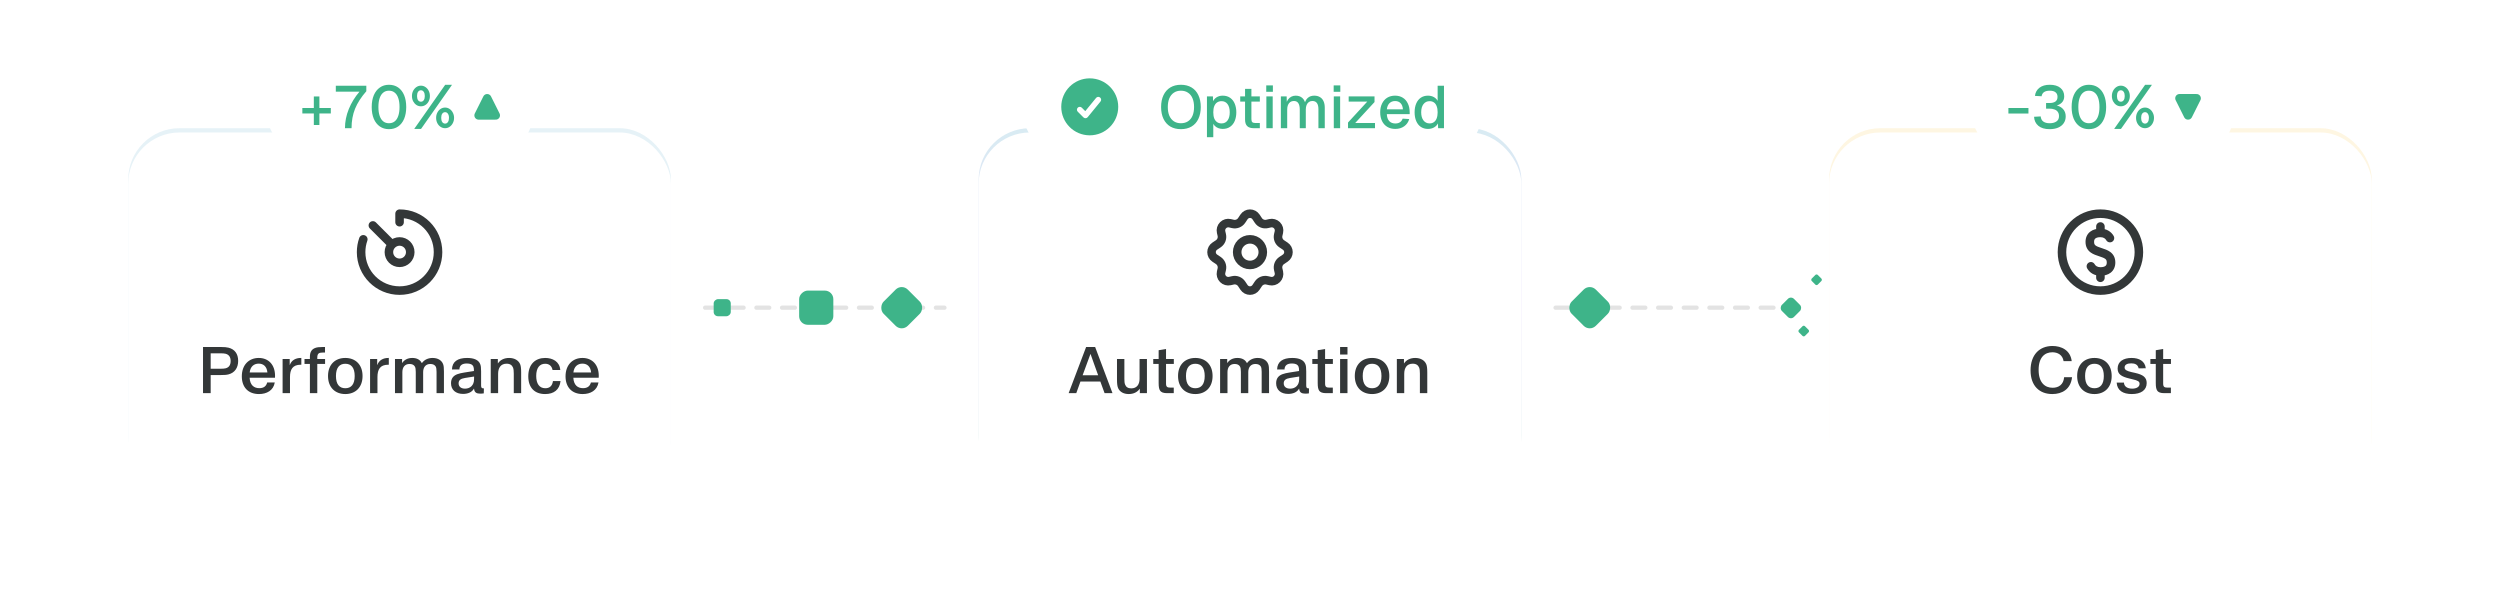
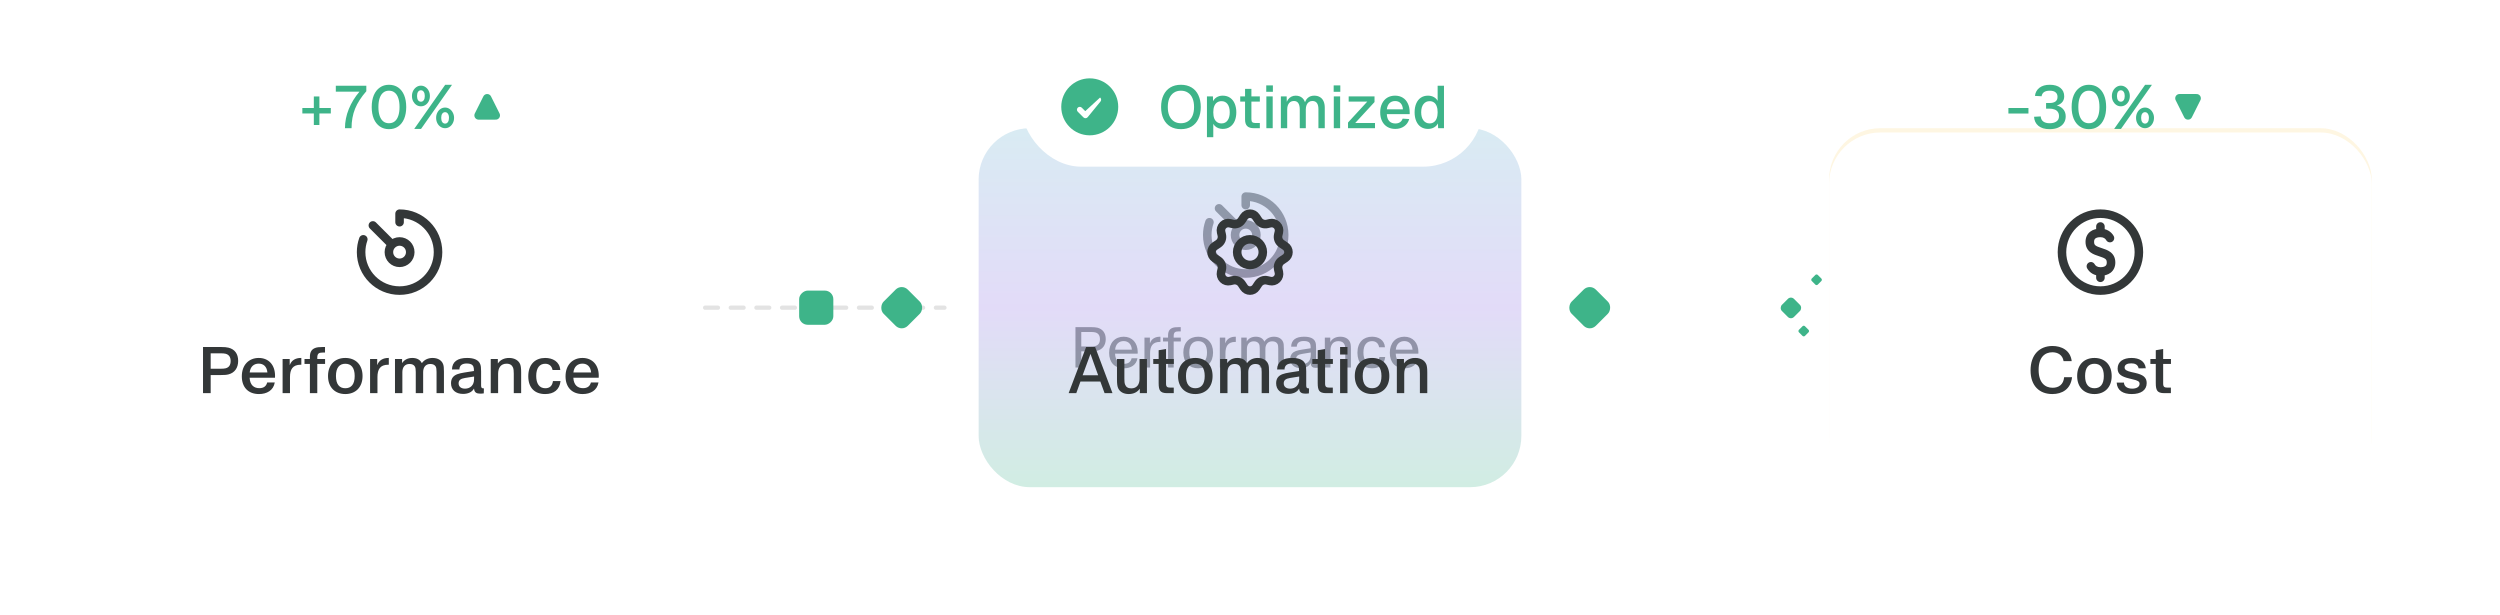
<svg xmlns="http://www.w3.org/2000/svg" width="585" height="144" viewBox="0 0 585 144" fill="none">
  <path d="M165 72H221" stroke="#E3E3E3" stroke-linecap="round" stroke-dasharray="3 3" />
-   <path d="M364 72H420" stroke="#E3E3E3" stroke-linecap="round" stroke-dasharray="3 3" />
  <rect x="425.075" y="66.882" width="2" height="2" rx="0.4" transform="rotate(-135 425.075 66.882)" fill="#3EB489" />
  <g opacity="0.5" filter="url(#filter0_dd_387_137628)">
    <rect x="249" y="30" width="85" height="72" rx="12" fill="white" />
    <path d="M289.5 52L285.25 47.75M291.5 47V45C296.471 45 300.5 49.029 300.5 54C300.5 58.971 296.471 63 291.5 63C286.529 63 282.5 58.971 282.5 54C282.5 52.948 282.68 51.938 283.012 51M294 54C294 55.381 292.881 56.5 291.5 56.5C290.119 56.5 289 55.381 289 54C289 52.619 290.119 51.5 291.5 51.5C292.881 51.5 294 52.619 294 54Z" stroke="#333738" stroke-width="2" stroke-linecap="round" stroke-linejoin="round" />
    <path d="M253.017 81.206V85H251.659V75.55H255.271C255.943 75.55 256.391 75.592 256.783 75.676C258.001 75.984 258.743 76.894 258.743 78.35C258.743 79.778 258.001 80.744 256.783 81.066C256.377 81.164 255.915 81.206 255.257 81.206H253.017ZM255.047 76.684H253.017V80.072H255.047C255.621 80.072 255.971 80.058 256.237 79.988C257.007 79.806 257.385 79.26 257.385 78.364C257.385 77.496 257.007 76.95 256.237 76.768C255.971 76.698 255.621 76.684 255.047 76.684ZM266.227 81.43C266.227 81.486 266.227 81.654 266.213 81.766H260.921C260.991 83.418 261.845 84.132 263.049 84.132C264.001 84.132 264.603 83.698 264.799 82.83H266.171C265.891 84.44 264.589 85.182 262.993 85.182C260.753 85.182 259.535 83.74 259.535 81.556C259.535 79.218 260.935 77.79 262.937 77.79C264.897 77.79 266.227 79.176 266.227 81.43ZM262.923 78.812C261.901 78.812 261.061 79.456 260.935 80.828H264.855C264.757 79.498 264.001 78.812 262.923 78.812ZM269.119 81.654V85H267.803V78H269.077V79.302H269.105C269.441 78.266 270.351 77.79 271.443 77.79H271.541V79.008H271.415C269.665 79.008 269.119 80.086 269.119 81.654ZM274.641 77.664V78H276.307V78.896H274.641V85H273.325V78.896H272.149V78H273.325V77.51C273.325 76.474 273.717 75.97 274.389 75.718C274.711 75.592 275.159 75.55 275.859 75.55H276.293V76.544H275.845C275.005 76.544 274.641 76.726 274.641 77.664ZM280.37 85.182C278.34 85.182 276.898 83.824 276.898 81.486C276.898 79.148 278.34 77.79 280.37 77.79C282.414 77.79 283.856 79.148 283.856 81.486C283.856 83.824 282.414 85.182 280.37 85.182ZM280.37 84.132C281.686 84.132 282.442 83.25 282.442 81.486C282.442 79.722 281.686 78.826 280.37 78.826C279.068 78.826 278.298 79.722 278.298 81.486C278.298 83.25 279.068 84.132 280.37 84.132ZM286.756 81.654V85H285.44V78H286.714V79.302H286.742C287.078 78.266 287.988 77.79 289.08 77.79H289.178V79.008H289.052C287.302 79.008 286.756 80.086 286.756 81.654ZM291.773 80.674V85H290.457V78H291.731V78.882H291.759C292.151 78.224 292.865 77.79 293.859 77.79C294.867 77.79 295.539 78.21 295.847 78.924H295.875C296.337 78.21 297.135 77.79 298.101 77.79C299.193 77.79 299.935 78.28 300.243 79.022C300.383 79.372 300.425 79.778 300.425 80.548V85H299.109V80.604C299.109 80.058 299.053 79.694 298.927 79.47C298.717 79.078 298.283 78.868 297.709 78.868C296.617 78.868 296.099 79.652 296.099 80.674V85H294.783V80.604C294.783 80.058 294.727 79.694 294.601 79.47C294.377 79.078 293.943 78.868 293.383 78.868C292.291 78.868 291.773 79.652 291.773 80.674ZM304.381 85.154C302.883 85.154 301.917 84.328 301.917 82.998C301.917 82.522 302.043 82.102 302.309 81.78C302.743 81.22 303.499 80.996 304.647 80.814L306.691 80.492V80.352C306.691 80.044 306.677 79.75 306.593 79.512C306.397 78.966 305.837 78.798 305.123 78.798C304.171 78.798 303.485 79.106 303.443 80.128H302.127C302.169 78.518 303.275 77.79 305.165 77.79C306.607 77.79 307.503 78.21 307.811 79.078C307.923 79.386 307.965 79.778 307.965 80.52V83.474C307.965 84.034 308.161 84.146 308.539 84.146H308.609L308.595 85.028C308.371 85.07 308.119 85.084 307.923 85.084C307.209 85.084 306.803 84.832 306.719 84.132V83.964H306.691C306.257 84.818 305.347 85.154 304.381 85.154ZM304.731 84.202C305.767 84.202 306.719 83.572 306.719 82.116V81.78C306.719 81.612 306.719 81.57 306.733 81.514L306.705 81.486L304.731 81.808C303.765 81.948 303.289 82.284 303.289 82.998C303.289 83.782 303.877 84.202 304.731 84.202ZM311.324 81.01V85H310.008V78H311.282V78.994H311.31C311.744 78.238 312.57 77.79 313.634 77.79C314.754 77.79 315.552 78.28 315.888 79.036C316.042 79.372 316.112 79.778 316.112 80.702V85H314.796V80.94C314.796 80.352 314.754 79.946 314.628 79.652C314.404 79.148 313.97 78.826 313.2 78.826C311.898 78.826 311.324 79.75 311.324 81.01ZM321.043 85.182C318.901 85.182 317.641 83.88 317.641 81.542C317.641 79.05 319.083 77.79 321.057 77.79C322.513 77.79 323.941 78.49 324.081 80.254H322.709C322.541 79.246 321.855 78.826 321.057 78.826C319.825 78.826 319.041 79.722 319.041 81.486C319.041 83.166 319.741 84.132 321.071 84.132C321.939 84.132 322.625 83.726 322.779 82.536H324.137C323.927 84.328 322.779 85.182 321.043 85.182ZM331.907 81.43C331.907 81.486 331.907 81.654 331.893 81.766H326.601C326.671 83.418 327.525 84.132 328.729 84.132C329.681 84.132 330.283 83.698 330.479 82.83H331.851C331.571 84.44 330.269 85.182 328.673 85.182C326.433 85.182 325.215 83.74 325.215 81.556C325.215 79.218 326.615 77.79 328.617 77.79C330.577 77.79 331.907 79.176 331.907 81.43ZM328.603 78.812C327.581 78.812 326.741 79.456 326.615 80.828H330.535C330.437 79.498 329.681 78.812 328.603 78.812Z" fill="#333738" />
  </g>
  <g filter="url(#filter1_f_387_137628)">
-     <rect x="30" y="30" width="127" height="84" rx="12" fill="url(#paint0_linear_387_137628)" fill-opacity="0.16" />
-   </g>
+     </g>
  <g filter="url(#filter2_dd_387_137628)">
    <rect x="30" y="30" width="127" height="84" rx="12" fill="white" />
    <path d="M91.5 56L87.25 51.75M93.5 51V49C98.471 49 102.5 53.029 102.5 58C102.5 62.971 98.471 67 93.5 67C88.529 67 84.5 62.971 84.5 58C84.5 56.948 84.68 55.938 85.012 55M96 58C96 59.381 94.881 60.5 93.5 60.5C92.119 60.5 91 59.381 91 58C91 56.619 92.119 55.5 93.5 55.5C94.881 55.5 96 56.619 96 58Z" stroke="#333738" stroke-width="2" stroke-linecap="round" stroke-linejoin="round" />
    <path d="M49.298 86.76V91H47.506V80.2H51.714C52.514 80.2 53.026 80.248 53.474 80.36C54.898 80.712 55.73 81.768 55.73 83.448C55.73 85.096 54.898 86.232 53.49 86.6C53.01 86.728 52.466 86.76 51.698 86.76H49.298ZM51.442 81.672H49.298V85.288H51.442C52.114 85.288 52.482 85.256 52.754 85.192C53.586 85 53.97 84.408 53.97 83.464C53.97 82.568 53.586 81.976 52.754 81.768C52.482 81.704 52.114 81.672 51.442 81.672ZM64.361 86.952C64.361 87.016 64.361 87.208 64.345 87.384H58.409C58.505 89.144 59.449 89.832 60.681 89.832C61.689 89.832 62.297 89.384 62.521 88.504H64.297C63.977 90.376 62.409 91.208 60.601 91.208C58.041 91.208 56.585 89.576 56.585 87.064C56.585 84.392 58.233 82.76 60.553 82.76C62.793 82.76 64.361 84.312 64.361 86.952ZM60.537 84.088C59.465 84.088 58.585 84.728 58.425 86.152H62.569C62.441 84.728 61.609 84.088 60.537 84.088ZM67.856 87.24V91H66.128V83H67.792V84.392H67.824C68.224 83.272 69.216 82.76 70.4 82.76H70.512V84.344H70.368C68.464 84.344 67.856 85.464 67.856 87.24ZM74.244 82.712V83H76.068V84.168H74.244V91H72.516V84.168H71.252V83H72.516V82.488C72.516 81.288 72.996 80.696 73.796 80.408C74.164 80.264 74.708 80.2 75.54 80.2H76.052V81.496H75.54C74.644 81.496 74.244 81.688 74.244 82.712ZM80.805 91.208C78.453 91.208 76.757 89.688 76.757 86.984C76.757 84.28 78.453 82.76 80.805 82.76C83.141 82.76 84.837 84.28 84.837 86.984C84.837 89.688 83.141 91.208 80.805 91.208ZM80.805 89.848C82.181 89.848 82.997 88.936 82.997 86.984C82.997 85.032 82.181 84.12 80.805 84.12C79.429 84.12 78.613 85.032 78.613 86.984C78.613 88.936 79.429 89.848 80.805 89.848ZM88.325 87.24V91H86.597V83H88.261V84.392H88.293C88.693 83.272 89.685 82.76 90.869 82.76H90.981V84.344H90.837C88.933 84.344 88.325 85.464 88.325 87.24ZM94.153 86.072V91H92.425V83H94.089V83.928H94.121C94.585 83.208 95.417 82.76 96.473 82.76C97.545 82.76 98.313 83.176 98.697 83.96H98.729C99.289 83.16 100.217 82.76 101.225 82.76C102.505 82.76 103.369 83.352 103.689 84.216C103.833 84.6 103.881 85.064 103.881 85.976V91H102.153V86.024C102.153 85.432 102.089 85.016 101.961 84.776C101.737 84.376 101.273 84.168 100.697 84.168C99.561 84.168 99.017 85 99.017 86.072V91H97.289V86.024C97.289 85.432 97.225 85.016 97.081 84.776C96.857 84.36 96.393 84.168 95.833 84.168C94.681 84.168 94.153 85 94.153 86.072ZM108.354 91.176C106.626 91.176 105.538 90.216 105.538 88.68C105.538 88.136 105.666 87.656 105.97 87.272C106.482 86.632 107.362 86.376 108.674 86.168L110.898 85.816V85.656C110.898 85.384 110.882 85.064 110.786 84.824C110.578 84.248 109.97 84.056 109.25 84.056C108.258 84.056 107.538 84.392 107.49 85.464L105.762 85.448C105.81 83.624 107.09 82.76 109.298 82.76C110.946 82.76 112.018 83.24 112.386 84.248C112.514 84.584 112.578 85.032 112.578 85.912V89.208C112.578 89.768 112.754 89.88 113.17 89.88H113.234L113.202 91.048C112.93 91.096 112.61 91.112 112.354 91.112C111.506 91.112 111.042 90.824 110.946 90.088L110.93 89.944H110.898C110.418 90.824 109.426 91.176 108.354 91.176ZM108.818 89.944C110.002 89.944 110.93 89.176 110.93 87.752V87.432C110.93 87.256 110.93 87.208 110.946 87.144L110.914 87.112L108.786 87.448C107.794 87.608 107.314 87.96 107.314 88.696C107.314 89.512 107.922 89.944 108.818 89.944ZM116.559 86.472V91H114.831V83H116.495V84.024H116.527C117.055 83.208 117.999 82.76 119.135 82.76C120.431 82.76 121.343 83.352 121.711 84.216C121.855 84.584 121.951 85.048 121.951 86.12V91H120.223V86.408C120.223 85.784 120.175 85.336 120.047 85.016C119.807 84.456 119.359 84.104 118.543 84.104C117.167 84.104 116.559 85.096 116.559 86.472ZM127.569 91.208C125.073 91.208 123.617 89.704 123.617 87.048C123.617 84.2 125.297 82.76 127.569 82.76C129.281 82.76 130.945 83.56 131.105 85.576H129.297C129.105 84.568 128.433 84.12 127.569 84.12C126.273 84.12 125.473 85.08 125.473 86.968C125.473 88.76 126.193 89.848 127.601 89.848C128.497 89.848 129.217 89.432 129.393 88.168H131.169C130.929 90.216 129.601 91.208 127.569 91.208ZM140.111 86.952C140.111 87.016 140.111 87.208 140.095 87.384H134.159C134.255 89.144 135.199 89.832 136.431 89.832C137.439 89.832 138.047 89.384 138.271 88.504H140.047C139.727 90.376 138.159 91.208 136.351 91.208C133.791 91.208 132.335 89.576 132.335 87.064C132.335 84.392 133.983 82.76 136.303 82.76C138.543 82.76 140.111 84.312 140.111 86.952ZM136.287 84.088C135.215 84.088 134.335 84.728 134.175 86.152H138.319C138.191 84.728 137.359 84.088 136.287 84.088Z" fill="#333738" />
  </g>
  <g filter="url(#filter3_f_387_137628)">
    <rect x="229" y="30" width="127" height="84" rx="12" fill="url(#paint1_linear_387_137628)" fill-opacity="0.24" />
  </g>
  <g filter="url(#filter4_dd_387_137628)">
-     <rect x="229" y="30" width="127" height="84" rx="12" fill="white" />
    <path d="M288.489 51.398L287.805 51.24C287.227 51.106 286.62 51.28 286.2 51.7C285.78 52.12 285.606 52.727 285.74 53.305L285.898 53.989C286.08 54.778 285.754 55.597 285.081 56.046L284.249 56.601C283.781 56.913 283.5 57.438 283.5 58C283.5 58.562 283.781 59.087 284.249 59.399L285.081 59.954C285.754 60.403 286.08 61.222 285.898 62.011L285.74 62.695C285.606 63.273 285.78 63.88 286.2 64.3C286.62 64.72 287.227 64.894 287.805 64.76L288.489 64.602C289.278 64.42 290.097 64.746 290.546 65.419L291.101 66.251C291.413 66.719 291.938 67 292.5 67C293.062 67 293.587 66.719 293.899 66.251L294.454 65.419C294.903 64.746 295.722 64.42 296.511 64.602L297.195 64.76C297.773 64.894 298.38 64.72 298.8 64.3C299.22 63.88 299.394 63.273 299.26 62.695L299.102 62.011C298.92 61.222 299.246 60.403 299.919 59.954L300.751 59.399C301.219 59.087 301.5 58.562 301.5 58C301.5 57.438 301.219 56.913 300.751 56.601L299.919 56.046C299.246 55.597 298.92 54.778 299.102 53.989L299.26 53.305C299.394 52.727 299.22 52.12 298.8 51.7C298.38 51.28 297.773 51.106 297.195 51.24L296.511 51.398C295.722 51.58 294.903 51.254 294.454 50.581L293.899 49.749C293.587 49.281 293.062 49 292.5 49C291.938 49 291.413 49.281 291.101 49.749L290.546 50.581C290.097 51.254 289.278 51.58 288.489 51.398Z" stroke="#333738" stroke-width="2" stroke-linejoin="round" />
    <path d="M295.5 58C295.5 59.657 294.157 61 292.5 61C290.843 61 289.5 59.657 289.5 58C289.5 56.343 290.843 55 292.5 55C294.157 55 295.5 56.343 295.5 58Z" stroke="#333738" stroke-width="2" stroke-linejoin="round" />
    <path d="M250.072 90.968L254.152 80.2H256.264L260.312 90.968V91H258.472L257.48 88.28H252.824L251.848 91H250.072V90.968ZM254.344 84.056L253.336 86.808H256.968L255.992 84.104C255.88 83.752 255.496 82.712 255.192 81.848H255.16C254.856 82.712 254.456 83.752 254.344 84.056ZM264.128 91.208C262.896 91.208 262.032 90.68 261.648 89.832C261.456 89.4 261.376 88.824 261.376 87.768V83H263.104V87.64C263.104 88.232 263.136 88.68 263.28 89C263.488 89.544 263.936 89.88 264.72 89.88C265.984 89.88 266.656 89 266.656 87.656V83H268.384V91H266.72V89.96H266.704C266.16 90.76 265.232 91.208 264.128 91.208ZM272.852 83H274.676V84.168H272.852V88.744C272.852 89.56 273.156 89.704 273.94 89.704H274.66V91H273.14C272.244 91 271.716 90.824 271.428 90.344C271.236 90.04 271.124 89.56 271.124 88.632V84.168H269.86V83H271.124V80.952L272.852 80.664V83ZM279.711 91.208C277.359 91.208 275.663 89.688 275.663 86.984C275.663 84.28 277.359 82.76 279.711 82.76C282.047 82.76 283.743 84.28 283.743 86.984C283.743 89.688 282.047 91.208 279.711 91.208ZM279.711 89.848C281.087 89.848 281.903 88.936 281.903 86.984C281.903 85.032 281.087 84.12 279.711 84.12C278.335 84.12 277.519 85.032 277.519 86.984C277.519 88.936 278.335 89.848 279.711 89.848ZM287.231 86.072V91H285.503V83H287.167V83.928H287.199C287.663 83.208 288.495 82.76 289.551 82.76C290.623 82.76 291.391 83.176 291.775 83.96H291.807C292.367 83.16 293.295 82.76 294.303 82.76C295.583 82.76 296.447 83.352 296.767 84.216C296.911 84.6 296.959 85.064 296.959 85.976V91H295.231V86.024C295.231 85.432 295.167 85.016 295.039 84.776C294.815 84.376 294.351 84.168 293.775 84.168C292.639 84.168 292.095 85 292.095 86.072V91H290.367V86.024C290.367 85.432 290.303 85.016 290.159 84.776C289.935 84.36 289.471 84.168 288.911 84.168C287.759 84.168 287.231 85 287.231 86.072ZM301.432 91.176C299.704 91.176 298.616 90.216 298.616 88.68C298.616 88.136 298.744 87.656 299.048 87.272C299.56 86.632 300.44 86.376 301.752 86.168L303.976 85.816V85.656C303.976 85.384 303.96 85.064 303.864 84.824C303.656 84.248 303.048 84.056 302.328 84.056C301.336 84.056 300.616 84.392 300.568 85.464L298.84 85.448C298.888 83.624 300.168 82.76 302.376 82.76C304.024 82.76 305.096 83.24 305.464 84.248C305.592 84.584 305.656 85.032 305.656 85.912V89.208C305.656 89.768 305.832 89.88 306.248 89.88H306.312L306.28 91.048C306.008 91.096 305.688 91.112 305.432 91.112C304.584 91.112 304.12 90.824 304.024 90.088L304.008 89.944H303.976C303.496 90.824 302.504 91.176 301.432 91.176ZM301.896 89.944C303.08 89.944 304.008 89.176 304.008 87.752V87.432C304.008 87.256 304.008 87.208 304.024 87.144L303.992 87.112L301.864 87.448C300.872 87.608 300.392 87.96 300.392 88.696C300.392 89.512 301 89.944 301.896 89.944ZM310.071 83H311.895V84.168H310.071V88.744C310.071 89.56 310.375 89.704 311.159 89.704H311.879V91H310.359C309.463 91 308.935 90.824 308.647 90.344C308.455 90.04 308.343 89.56 308.343 88.632V84.168H307.079V83H308.343V80.952L310.071 80.664V83ZM315.31 80.2V81.96H313.582V80.2H315.31ZM315.31 83V91H313.582V83H315.31ZM321.07 91.208C318.718 91.208 317.022 89.688 317.022 86.984C317.022 84.28 318.718 82.76 321.07 82.76C323.406 82.76 325.102 84.28 325.102 86.984C325.102 89.688 323.406 91.208 321.07 91.208ZM321.07 89.848C322.446 89.848 323.262 88.936 323.262 86.984C323.262 85.032 322.446 84.12 321.07 84.12C319.694 84.12 318.878 85.032 318.878 86.984C318.878 88.936 319.694 89.848 321.07 89.848ZM328.59 86.472V91H326.862V83H328.526V84.024H328.558C329.086 83.208 330.03 82.76 331.166 82.76C332.462 82.76 333.374 83.352 333.742 84.216C333.886 84.584 333.982 85.048 333.982 86.12V91H332.254V86.408C332.254 85.784 332.206 85.336 332.078 85.016C331.838 84.456 331.39 84.104 330.574 84.104C329.198 84.104 328.59 85.096 328.59 86.472Z" fill="#333738" />
  </g>
  <g filter="url(#filter5_f_387_137628)">
    <rect x="428" y="30" width="127" height="84" rx="12" fill="url(#paint2_linear_387_137628)" fill-opacity="0.16" />
  </g>
  <g filter="url(#filter6_dd_387_137628)">
    <rect x="428" y="30" width="127" height="84" rx="12" fill="white" />
    <path d="M492.856 55.199C493.125 55.681 493.734 55.854 494.216 55.586C494.699 55.317 494.872 54.708 494.603 54.225L492.856 55.199ZM491.5 58.012L491.179 58.959L491.5 58.012ZM490.144 60.826C489.875 60.344 489.266 60.17 488.784 60.439C488.301 60.708 488.128 61.317 488.397 61.799L490.144 60.826ZM492.5 51.999C492.5 51.447 492.052 50.999 491.5 50.999C490.948 50.999 490.5 51.447 490.5 51.999H492.5ZM490.5 64C490.5 64.552 490.948 65 491.5 65C492.052 65 492.5 64.552 492.5 64H490.5ZM491.5 53.5V52.5C490.634 52.5 489.763 52.694 489.088 53.227C488.375 53.788 488.013 54.622 488.013 55.601H489.013H490.013C490.013 55.144 490.161 54.927 490.326 54.797C490.527 54.639 490.9 54.5 491.5 54.5V53.5ZM493.73 54.712L494.603 54.225C494.021 53.181 492.904 52.5 491.5 52.5V53.5V54.5C492.218 54.5 492.646 54.822 492.856 55.199L493.73 54.712ZM489.013 55.601H488.013C488.013 56.745 488.484 57.542 489.206 58.074C489.831 58.534 490.636 58.775 491.179 58.959L491.5 58.012L491.821 57.065C491.144 56.836 490.706 56.694 490.392 56.463C490.176 56.304 490.013 56.102 490.013 55.601H489.013ZM491.5 62.525V63.525C492.366 63.525 493.237 63.331 493.912 62.798C494.625 62.236 494.987 61.403 494.987 60.424H493.987H492.987C492.987 60.881 492.839 61.098 492.674 61.227C492.473 61.386 492.1 61.525 491.5 61.525V62.525ZM489.27 61.313L488.397 61.799C488.979 62.844 490.096 63.525 491.5 63.525V62.525V61.525C490.782 61.525 490.354 61.203 490.144 60.826L489.27 61.313ZM493.987 60.424H494.987C494.987 59.28 494.516 58.483 493.794 57.951C493.169 57.491 492.364 57.249 491.821 57.065L491.5 58.012L491.179 58.959C491.856 59.189 492.294 59.331 492.608 59.562C492.825 59.721 492.987 59.923 492.987 60.424H493.987ZM491.5 53.5H492.5V51.999H491.5H490.5V53.5H491.5ZM491.5 62.525H490.5V64H491.5H492.5V62.525H491.5ZM500.5 58H499.5C499.5 62.418 495.918 66 491.5 66V67V68C497.023 68 501.5 63.523 501.5 58H500.5ZM491.5 67V66C487.082 66 483.5 62.418 483.5 58H482.5H481.5C481.5 63.523 485.977 68 491.5 68V67ZM482.5 58H483.5C483.5 53.582 487.082 50 491.5 50V49V48C485.977 48 481.5 52.477 481.5 58H482.5ZM491.5 49V50C495.918 50 499.5 53.582 499.5 58H500.5H501.5C501.5 52.477 497.023 48 491.5 48V49Z" fill="#333738" />
    <path d="M480.237 91.208C477.261 91.208 475.149 89.32 475.149 85.672C475.149 82.04 477.213 79.96 480.285 79.96C482.333 79.96 484.477 80.92 484.781 83.512H482.877C482.653 82.024 481.485 81.432 480.253 81.432C478.541 81.432 477.037 82.536 477.037 85.56C477.037 88.552 478.525 89.736 480.317 89.736C481.741 89.736 482.861 88.984 483.005 87.272H484.861C484.541 90.088 482.541 91.208 480.237 91.208ZM490.102 91.208C487.75 91.208 486.054 89.688 486.054 86.984C486.054 84.28 487.75 82.76 490.102 82.76C492.438 82.76 494.134 84.28 494.134 86.984C494.134 89.688 492.438 91.208 490.102 91.208ZM490.102 89.848C491.478 89.848 492.294 88.936 492.294 86.984C492.294 85.032 491.478 84.12 490.102 84.12C488.726 84.12 487.91 85.032 487.91 86.984C487.91 88.936 488.726 89.848 490.102 89.848ZM498.837 91.208C496.805 91.208 495.413 90.392 495.301 88.536L496.997 88.52C497.045 89.496 497.877 89.944 498.933 89.944C499.877 89.944 500.661 89.576 500.661 88.808C500.661 88.28 500.277 88.04 499.077 87.768L498.293 87.576C496.389 87.128 495.525 86.552 495.525 85.24C495.525 83.576 496.901 82.76 498.789 82.76C500.549 82.76 501.909 83.48 502.117 85.176L500.437 85.192C500.261 84.28 499.541 84.024 498.709 84.024C497.749 84.024 497.157 84.344 497.157 84.984C497.157 85.528 497.605 85.8 498.773 86.072L499.637 86.264C501.461 86.68 502.325 87.288 502.325 88.632C502.325 90.328 500.949 91.208 498.837 91.208ZM506.18 83H508.004V84.168H506.18V88.744C506.18 89.56 506.484 89.704 507.268 89.704H507.988V91H506.468C505.572 91 505.044 90.824 504.756 90.344C504.564 90.04 504.452 89.56 504.452 88.632V84.168H503.188V83H504.452V80.952L506.18 80.664V83Z" fill="#333738" />
  </g>
  <g filter="url(#filter7_dd_387_137628)">
    <rect x="239" y="10" width="108" height="28" rx="14" fill="white" />
-     <path fill-rule="evenodd" clip-rule="evenodd" d="M255 17.333C251.318 17.333 248.333 20.318 248.333 24C248.333 27.682 251.318 30.667 255 30.667C258.682 30.667 261.666 27.682 261.666 24C261.666 20.318 258.682 17.333 255 17.333ZM257.516 22.755C257.749 22.471 257.707 22.05 257.422 21.817C257.137 21.584 256.717 21.626 256.484 21.911L253.95 25.008L253.138 24.195C252.877 23.935 252.455 23.935 252.195 24.195C251.935 24.456 251.935 24.878 252.195 25.138L253.528 26.471C253.661 26.605 253.845 26.675 254.033 26.666C254.221 26.656 254.396 26.568 254.516 26.422L257.516 22.755Z" fill="#3EB489" />
+     <path fill-rule="evenodd" clip-rule="evenodd" d="M255 17.333C251.318 17.333 248.333 20.318 248.333 24C248.333 27.682 251.318 30.667 255 30.667C258.682 30.667 261.666 27.682 261.666 24C261.666 20.318 258.682 17.333 255 17.333ZM257.516 22.755C257.749 22.471 257.707 22.05 257.422 21.817L253.95 25.008L253.138 24.195C252.877 23.935 252.455 23.935 252.195 24.195C251.935 24.456 251.935 24.878 252.195 25.138L253.528 26.471C253.661 26.605 253.845 26.675 254.033 26.666C254.221 26.656 254.396 26.568 254.516 26.422L257.516 22.755Z" fill="#3EB489" />
    <path d="M276.331 29.224C275.379 29.224 274.553 29.019 273.853 28.608C273.162 28.188 272.63 27.591 272.257 26.816C271.883 26.032 271.697 25.108 271.697 24.044C271.697 22.98 271.883 22.056 272.257 21.272C272.63 20.488 273.162 19.886 273.853 19.466C274.553 19.046 275.379 18.836 276.331 18.836C277.292 18.836 278.123 19.046 278.823 19.466C279.523 19.886 280.055 20.488 280.419 21.272C280.792 22.056 280.979 22.98 280.979 24.044C280.979 25.108 280.792 26.032 280.419 26.816C280.055 27.591 279.523 28.188 278.823 28.608C278.123 29.019 277.292 29.224 276.331 29.224ZM276.331 27.838C276.975 27.838 277.525 27.689 277.983 27.39C278.449 27.091 278.804 26.657 279.047 26.088C279.289 25.519 279.411 24.837 279.411 24.044C279.411 23.251 279.289 22.569 279.047 22C278.804 21.421 278.449 20.983 277.983 20.684C277.525 20.376 276.975 20.222 276.331 20.222C275.696 20.222 275.15 20.376 274.693 20.684C274.235 20.983 273.881 21.421 273.629 22C273.386 22.569 273.265 23.251 273.265 24.044C273.265 24.837 273.386 25.519 273.629 26.088C273.881 26.657 274.235 27.091 274.693 27.39C275.15 27.689 275.696 27.838 276.331 27.838ZM282.425 21.552H283.825L283.867 23.148L283.699 23.064C283.876 22.523 284.18 22.107 284.609 21.818C285.038 21.529 285.538 21.384 286.107 21.384C286.807 21.384 287.395 21.557 287.871 21.902C288.356 22.247 288.716 22.719 288.949 23.316C289.182 23.904 289.299 24.557 289.299 25.276C289.299 25.995 289.182 26.653 288.949 27.25C288.716 27.838 288.356 28.305 287.871 28.65C287.395 28.995 286.807 29.168 286.107 29.168C285.734 29.168 285.384 29.103 285.057 28.972C284.73 28.841 284.45 28.655 284.217 28.412C283.993 28.169 283.834 27.889 283.741 27.572L283.909 27.404V31.1H282.425V21.552ZM285.841 27.88C286.438 27.88 286.905 27.651 287.241 27.194C287.586 26.737 287.759 26.097 287.759 25.276C287.759 24.455 287.586 23.815 287.241 23.358C286.905 22.901 286.438 22.672 285.841 22.672C285.449 22.672 285.104 22.77 284.805 22.966C284.516 23.162 284.292 23.456 284.133 23.848C283.984 24.231 283.909 24.707 283.909 25.276C283.909 25.845 283.984 26.326 284.133 26.718C284.292 27.101 284.516 27.39 284.805 27.586C285.094 27.782 285.44 27.88 285.841 27.88ZM293.416 29C292.706 29 292.184 28.837 291.848 28.51C291.512 28.183 291.344 27.675 291.344 26.984V19.802H292.828V26.872C292.828 27.208 292.898 27.446 293.038 27.586C293.187 27.717 293.42 27.782 293.738 27.782H294.802V29H293.416ZM290.21 21.552H294.802V22.77H290.21V21.552ZM296.329 21.552H297.813V29H296.329V21.552ZM296.301 18.99H297.855V20.474H296.301V18.99ZM299.72 21.552H301.078L301.12 23.4L300.952 23.344C301.036 22.943 301.181 22.597 301.386 22.308C301.601 22.009 301.862 21.781 302.17 21.622C302.478 21.463 302.814 21.384 303.178 21.384C303.813 21.384 304.331 21.561 304.732 21.916C305.133 22.271 305.385 22.765 305.488 23.4H305.25C305.371 22.756 305.628 22.261 306.02 21.916C306.412 21.561 306.916 21.384 307.532 21.384C308.045 21.384 308.489 21.496 308.862 21.72C309.235 21.935 309.515 22.252 309.702 22.672C309.898 23.092 309.996 23.605 309.996 24.212V29H308.512V24.576C308.512 23.923 308.395 23.437 308.162 23.12C307.929 22.793 307.574 22.63 307.098 22.63C306.79 22.63 306.519 22.709 306.286 22.868C306.053 23.027 305.871 23.26 305.74 23.568C305.619 23.867 305.558 24.221 305.558 24.632V29H304.144V24.632C304.144 23.979 304.032 23.484 303.808 23.148C303.593 22.803 303.243 22.63 302.758 22.63C302.441 22.63 302.165 22.709 301.932 22.868C301.699 23.027 301.517 23.26 301.386 23.568C301.265 23.867 301.204 24.221 301.204 24.632V29H299.72V21.552ZM312.107 21.552H313.591V29H312.107V21.552ZM312.079 18.99H313.633V20.474H312.079V18.99ZM315.437 27.67L319.945 22.77H315.591V21.552H321.639V22.882L317.117 27.782H321.751V29H315.437V27.67ZM326.494 29.168C325.784 29.168 325.164 29.009 324.632 28.692C324.1 28.375 323.689 27.922 323.4 27.334C323.11 26.746 322.966 26.06 322.966 25.276C322.966 24.501 323.11 23.82 323.4 23.232C323.689 22.635 324.095 22.177 324.618 21.86C325.14 21.543 325.752 21.384 326.452 21.384C327.133 21.384 327.73 21.543 328.244 21.86C328.757 22.168 329.154 22.621 329.434 23.218C329.723 23.806 329.868 24.511 329.868 25.332V25.71H324.52C324.548 26.419 324.734 26.961 325.08 27.334C325.434 27.707 325.91 27.894 326.508 27.894C326.946 27.894 327.31 27.796 327.6 27.6C327.889 27.404 328.094 27.124 328.216 26.76L329.756 26.858C329.56 27.567 329.168 28.132 328.58 28.552C328.001 28.963 327.306 29.168 326.494 29.168ZM328.286 24.59C328.239 23.946 328.052 23.461 327.726 23.134C327.408 22.807 326.984 22.644 326.452 22.644C325.92 22.644 325.481 22.812 325.136 23.148C324.8 23.484 324.594 23.965 324.52 24.59H328.286ZM334.14 29.168C333.506 29.168 332.95 29.009 332.474 28.692C332.008 28.375 331.648 27.922 331.396 27.334C331.144 26.746 331.018 26.06 331.018 25.276C331.018 24.492 331.144 23.806 331.396 23.218C331.648 22.63 332.008 22.177 332.474 21.86C332.95 21.543 333.506 21.384 334.14 21.384C334.654 21.384 335.106 21.491 335.498 21.706C335.9 21.921 336.203 22.219 336.408 22.602V19.06H337.892V29H336.52L336.478 27.88C336.273 28.281 335.96 28.599 335.54 28.832C335.13 29.056 334.663 29.168 334.14 29.168ZM334.532 27.88C334.924 27.88 335.26 27.777 335.54 27.572C335.83 27.367 336.044 27.073 336.184 26.69C336.334 26.298 336.408 25.827 336.408 25.276C336.408 24.725 336.334 24.254 336.184 23.862C336.044 23.47 335.834 23.176 335.554 22.98C335.274 22.775 334.934 22.672 334.532 22.672C333.926 22.672 333.445 22.905 333.09 23.372C332.736 23.829 332.558 24.464 332.558 25.276C332.558 26.079 332.736 26.713 333.09 27.18C333.454 27.647 333.935 27.88 334.532 27.88Z" fill="#3EB489" />
  </g>
  <rect x="187" y="76" width="8" height="8" rx="2" transform="rotate(-90 187 76)" fill="#3EB489" />
-   <rect x="167" y="74" width="4" height="4" rx="1" transform="rotate(-90 167 74)" fill="#3EB489" />
  <rect x="211" y="77.657" width="8" height="8" rx="2" transform="rotate(-135 211 77.657)" fill="#3EB489" />
  <rect x="372" y="77.657" width="8" height="8" rx="2" transform="rotate(-135 372 77.657)" fill="#3EB489" />
  <rect x="419.075" y="74.882" width="4" height="4" rx="1" transform="rotate(-135 419.075 74.882)" fill="#3EB489" />
  <rect x="422.075" y="78.882" width="2" height="2" rx="0.4" transform="rotate(-135 422.075 78.882)" fill="#3EB489" />
  <g filter="url(#filter8_dd_387_137628)">
    <rect x="62" y="10" width="63" height="28" rx="14" fill="white" />
    <path d="M73.436 21.58H74.738V28.244H73.436V21.58ZM70.748 24.268H77.412V25.556H70.748V24.268ZM80.722 29C80.722 27.488 81.021 25.995 81.618 24.52C82.216 23.045 83.051 21.687 84.124 20.446H78.58V19.06H85.72V20.348C84.525 21.711 83.648 23.073 83.088 24.436C82.537 25.799 82.262 27.32 82.262 29H80.722ZM91.011 29.224C90.199 29.224 89.489 29.014 88.883 28.594C88.276 28.174 87.805 27.577 87.469 26.802C87.142 26.018 86.979 25.099 86.979 24.044C86.979 22.989 87.142 22.07 87.469 21.286C87.805 20.502 88.276 19.9 88.883 19.48C89.489 19.051 90.199 18.836 91.011 18.836C91.841 18.836 92.56 19.046 93.167 19.466C93.773 19.886 94.24 20.488 94.567 21.272C94.893 22.056 95.057 22.98 95.057 24.044C95.057 25.099 94.893 26.018 94.567 26.802C94.24 27.577 93.773 28.174 93.167 28.594C92.56 29.014 91.841 29.224 91.011 29.224ZM91.011 27.838C91.543 27.838 91.991 27.693 92.355 27.404C92.728 27.115 93.008 26.685 93.195 26.116C93.391 25.547 93.489 24.856 93.489 24.044C93.489 23.223 93.391 22.527 93.195 21.958C93.008 21.389 92.728 20.959 92.355 20.67C91.991 20.371 91.543 20.222 91.011 20.222C90.488 20.222 90.045 20.371 89.681 20.67C89.317 20.959 89.037 21.389 88.841 21.958C88.645 22.527 88.547 23.223 88.547 24.044C88.547 24.856 88.645 25.547 88.841 26.116C89.037 26.685 89.317 27.115 89.681 27.404C90.045 27.693 90.488 27.838 91.011 27.838ZM104.18 18.836H105.776L98.524 29.168H96.928L104.18 18.836ZM98.496 23.876C98.114 23.876 97.764 23.773 97.446 23.568C97.129 23.353 96.872 23.064 96.676 22.7C96.49 22.327 96.396 21.916 96.396 21.468C96.396 21.02 96.49 20.614 96.676 20.25C96.872 19.877 97.129 19.583 97.446 19.368C97.764 19.153 98.114 19.046 98.496 19.046C98.879 19.046 99.229 19.153 99.546 19.368C99.873 19.583 100.13 19.877 100.316 20.25C100.503 20.614 100.596 21.02 100.596 21.468C100.596 21.916 100.503 22.327 100.316 22.7C100.13 23.064 99.873 23.353 99.546 23.568C99.229 23.773 98.879 23.876 98.496 23.876ZM98.496 22.798C98.776 22.798 98.996 22.681 99.154 22.448C99.322 22.205 99.406 21.879 99.406 21.468C99.406 21.057 99.322 20.731 99.154 20.488C98.996 20.245 98.776 20.124 98.496 20.124C98.216 20.124 97.992 20.245 97.824 20.488C97.666 20.731 97.586 21.057 97.586 21.468C97.586 21.879 97.666 22.205 97.824 22.448C97.992 22.681 98.216 22.798 98.496 22.798ZM104.152 29C103.77 29 103.415 28.893 103.088 28.678C102.771 28.463 102.519 28.174 102.332 27.81C102.146 27.437 102.052 27.026 102.052 26.578C102.052 26.13 102.146 25.724 102.332 25.36C102.519 24.987 102.771 24.697 103.088 24.492C103.415 24.277 103.77 24.17 104.152 24.17C104.535 24.17 104.885 24.277 105.202 24.492C105.52 24.697 105.772 24.987 105.958 25.36C106.154 25.724 106.252 26.13 106.252 26.578C106.252 27.026 106.154 27.437 105.958 27.81C105.772 28.174 105.52 28.463 105.202 28.678C104.885 28.893 104.535 29 104.152 29ZM104.152 27.922C104.432 27.922 104.652 27.801 104.81 27.558C104.978 27.315 105.062 26.989 105.062 26.578C105.062 26.167 104.978 25.845 104.81 25.612C104.652 25.369 104.432 25.248 104.152 25.248C103.872 25.248 103.648 25.369 103.48 25.612C103.322 25.845 103.242 26.167 103.242 26.578C103.242 26.989 103.322 27.315 103.48 27.558C103.648 27.801 103.872 27.922 104.152 27.922Z" fill="#3EB489" />
    <g clip-path="url(#clip0_387_137628)">
      <path d="M114 22L112 26H116L114 22Z" fill="#3EB489" stroke="#3EB489" stroke-width="2" stroke-linecap="round" stroke-linejoin="round" />
    </g>
  </g>
  <g filter="url(#filter9_dd_387_137628)">
-     <rect x="461" y="10" width="62" height="28" rx="14" fill="white" />
    <path d="M469.966 24.268H474.656V25.57H469.966V24.268ZM479.609 29.224C478.48 29.224 477.603 28.963 476.977 28.44C476.352 27.917 476.016 27.213 475.969 26.326L477.523 26.242C477.57 26.783 477.775 27.185 478.139 27.446C478.503 27.707 478.993 27.838 479.609 27.838C480.263 27.838 480.79 27.703 481.191 27.432C481.602 27.161 481.807 26.741 481.807 26.172C481.807 25.78 481.714 25.453 481.527 25.192C481.35 24.931 481.093 24.739 480.757 24.618C480.431 24.487 480.043 24.422 479.595 24.422H478.783V23.106H479.595C480.165 23.106 480.617 22.994 480.953 22.77C481.289 22.537 481.457 22.168 481.457 21.664C481.457 21.197 481.303 20.843 480.995 20.6C480.697 20.348 480.249 20.222 479.651 20.222C479.063 20.222 478.611 20.334 478.293 20.558C477.985 20.782 477.799 21.104 477.733 21.524L476.179 21.44C476.273 20.637 476.623 20.003 477.229 19.536C477.836 19.069 478.643 18.836 479.651 18.836C480.715 18.836 481.541 19.079 482.129 19.564C482.727 20.049 483.025 20.712 483.025 21.552C483.025 22.159 482.829 22.653 482.437 23.036C482.055 23.419 481.49 23.68 480.743 23.82V23.568C481.565 23.68 482.209 23.969 482.675 24.436C483.142 24.903 483.375 25.5 483.375 26.228C483.375 26.853 483.217 27.39 482.899 27.838C482.591 28.286 482.153 28.631 481.583 28.874C481.014 29.107 480.356 29.224 479.609 29.224ZM488.793 29.224C487.981 29.224 487.272 29.014 486.665 28.594C486.058 28.174 485.587 27.577 485.251 26.802C484.924 26.018 484.761 25.099 484.761 24.044C484.761 22.989 484.924 22.07 485.251 21.286C485.587 20.502 486.058 19.9 486.665 19.48C487.272 19.051 487.981 18.836 488.793 18.836C489.624 18.836 490.342 19.046 490.949 19.466C491.556 19.886 492.022 20.488 492.349 21.272C492.676 22.056 492.839 22.98 492.839 24.044C492.839 25.099 492.676 26.018 492.349 26.802C492.022 27.577 491.556 28.174 490.949 28.594C490.342 29.014 489.624 29.224 488.793 29.224ZM488.793 27.838C489.325 27.838 489.773 27.693 490.137 27.404C490.51 27.115 490.79 26.685 490.977 26.116C491.173 25.547 491.271 24.856 491.271 24.044C491.271 23.223 491.173 22.527 490.977 21.958C490.79 21.389 490.51 20.959 490.137 20.67C489.773 20.371 489.325 20.222 488.793 20.222C488.27 20.222 487.827 20.371 487.463 20.67C487.099 20.959 486.819 21.389 486.623 21.958C486.427 22.527 486.329 23.223 486.329 24.044C486.329 24.856 486.427 25.547 486.623 26.116C486.819 26.685 487.099 27.115 487.463 27.404C487.827 27.693 488.27 27.838 488.793 27.838ZM501.963 18.836H503.559L496.307 29.168H494.711L501.963 18.836ZM496.279 23.876C495.896 23.876 495.546 23.773 495.229 23.568C494.911 23.353 494.655 23.064 494.459 22.7C494.272 22.327 494.179 21.916 494.179 21.468C494.179 21.02 494.272 20.614 494.459 20.25C494.655 19.877 494.911 19.583 495.229 19.368C495.546 19.153 495.896 19.046 496.279 19.046C496.661 19.046 497.011 19.153 497.329 19.368C497.655 19.583 497.912 19.877 498.099 20.25C498.285 20.614 498.379 21.02 498.379 21.468C498.379 21.916 498.285 22.327 498.099 22.7C497.912 23.064 497.655 23.353 497.329 23.568C497.011 23.773 496.661 23.876 496.279 23.876ZM496.279 22.798C496.559 22.798 496.778 22.681 496.937 22.448C497.105 22.205 497.189 21.879 497.189 21.468C497.189 21.057 497.105 20.731 496.937 20.488C496.778 20.245 496.559 20.124 496.279 20.124C495.999 20.124 495.775 20.245 495.607 20.488C495.448 20.731 495.369 21.057 495.369 21.468C495.369 21.879 495.448 22.205 495.607 22.448C495.775 22.681 495.999 22.798 496.279 22.798ZM501.935 29C501.552 29 501.197 28.893 500.871 28.678C500.553 28.463 500.301 28.174 500.115 27.81C499.928 27.437 499.835 27.026 499.835 26.578C499.835 26.13 499.928 25.724 500.115 25.36C500.301 24.987 500.553 24.697 500.871 24.492C501.197 24.277 501.552 24.17 501.935 24.17C502.317 24.17 502.667 24.277 502.985 24.492C503.302 24.697 503.554 24.987 503.741 25.36C503.937 25.724 504.035 26.13 504.035 26.578C504.035 27.026 503.937 27.437 503.741 27.81C503.554 28.174 503.302 28.463 502.985 28.678C502.667 28.893 502.317 29 501.935 29ZM501.935 27.922C502.215 27.922 502.434 27.801 502.593 27.558C502.761 27.315 502.845 26.989 502.845 26.578C502.845 26.167 502.761 25.845 502.593 25.612C502.434 25.369 502.215 25.248 501.935 25.248C501.655 25.248 501.431 25.369 501.263 25.612C501.104 25.845 501.025 26.167 501.025 26.578C501.025 26.989 501.104 27.315 501.263 27.558C501.431 27.801 501.655 27.922 501.935 27.922Z" fill="#3EB489" />
    <g clip-path="url(#clip1_387_137628)">
      <path d="M512 26L514 22H510L512 26Z" fill="#3EB489" stroke="#3EB489" stroke-width="2" stroke-linecap="round" stroke-linejoin="round" />
    </g>
  </g>
  <defs>
    <filter id="filter0_dd_387_137628" x="246" y="28" width="91" height="78" filterUnits="userSpaceOnUse" color-interpolation-filters="sRGB">
      <feFlood flood-opacity="0" result="BackgroundImageFix" />
      <feColorMatrix in="SourceAlpha" type="matrix" values="0 0 0 0 0 0 0 0 0 0 0 0 0 0 0 0 0 0 127 0" result="hardAlpha" />
      <feOffset dy="1" />
      <feGaussianBlur stdDeviation="1.5" />
      <feComposite in2="hardAlpha" operator="out" />
      <feColorMatrix type="matrix" values="0 0 0 0 0.247 0 0 0 0 0.275 0 0 0 0 0.294 0 0 0 0.1 0" />
      <feBlend mode="normal" in2="BackgroundImageFix" result="effect1_dropShadow_387_137628" />
      <feColorMatrix in="SourceAlpha" type="matrix" values="0 0 0 0 0 0 0 0 0 0 0 0 0 0 0 0 0 0 127 0" result="hardAlpha" />
      <feMorphology radius="1" operator="dilate" in="SourceAlpha" result="effect2_dropShadow_387_137628" />
      <feOffset />
      <feComposite in2="hardAlpha" operator="out" />
      <feColorMatrix type="matrix" values="0 0 0 0 0.247 0 0 0 0 0.275 0 0 0 0 0.294 0 0 0 0.14 0" />
      <feBlend mode="multiply" in2="effect1_dropShadow_387_137628" result="effect2_dropShadow_387_137628" />
      <feBlend mode="normal" in="SourceGraphic" in2="effect2_dropShadow_387_137628" result="shape" />
    </filter>
    <filter id="filter1_f_387_137628" x="0" y="0" width="187" height="144" filterUnits="userSpaceOnUse" color-interpolation-filters="sRGB">
      <feFlood flood-opacity="0" result="BackgroundImageFix" />
      <feBlend mode="normal" in="SourceGraphic" in2="BackgroundImageFix" result="shape" />
      <feGaussianBlur stdDeviation="15" result="effect1_foregroundBlur_387_137628" />
    </filter>
    <filter id="filter2_dd_387_137628" x="27" y="28" width="133" height="90" filterUnits="userSpaceOnUse" color-interpolation-filters="sRGB">
      <feFlood flood-opacity="0" result="BackgroundImageFix" />
      <feColorMatrix in="SourceAlpha" type="matrix" values="0 0 0 0 0 0 0 0 0 0 0 0 0 0 0 0 0 0 127 0" result="hardAlpha" />
      <feOffset dy="1" />
      <feGaussianBlur stdDeviation="1.5" />
      <feComposite in2="hardAlpha" operator="out" />
      <feColorMatrix type="matrix" values="0 0 0 0 0.247 0 0 0 0 0.275 0 0 0 0 0.294 0 0 0 0.1 0" />
      <feBlend mode="normal" in2="BackgroundImageFix" result="effect1_dropShadow_387_137628" />
      <feColorMatrix in="SourceAlpha" type="matrix" values="0 0 0 0 0 0 0 0 0 0 0 0 0 0 0 0 0 0 127 0" result="hardAlpha" />
      <feMorphology radius="1" operator="dilate" in="SourceAlpha" result="effect2_dropShadow_387_137628" />
      <feOffset />
      <feComposite in2="hardAlpha" operator="out" />
      <feColorMatrix type="matrix" values="0 0 0 0 0.247 0 0 0 0 0.275 0 0 0 0 0.294 0 0 0 0.14 0" />
      <feBlend mode="multiply" in2="effect1_dropShadow_387_137628" result="effect2_dropShadow_387_137628" />
      <feBlend mode="normal" in="SourceGraphic" in2="effect2_dropShadow_387_137628" result="shape" />
    </filter>
    <filter id="filter3_f_387_137628" x="205" y="6" width="175" height="132" filterUnits="userSpaceOnUse" color-interpolation-filters="sRGB">
      <feFlood flood-opacity="0" result="BackgroundImageFix" />
      <feBlend mode="normal" in="SourceGraphic" in2="BackgroundImageFix" result="shape" />
      <feGaussianBlur stdDeviation="12" result="effect1_foregroundBlur_387_137628" />
    </filter>
    <filter id="filter4_dd_387_137628" x="226" y="28" width="133" height="90" filterUnits="userSpaceOnUse" color-interpolation-filters="sRGB">
      <feFlood flood-opacity="0" result="BackgroundImageFix" />
      <feColorMatrix in="SourceAlpha" type="matrix" values="0 0 0 0 0 0 0 0 0 0 0 0 0 0 0 0 0 0 127 0" result="hardAlpha" />
      <feOffset dy="1" />
      <feGaussianBlur stdDeviation="1.5" />
      <feComposite in2="hardAlpha" operator="out" />
      <feColorMatrix type="matrix" values="0 0 0 0 0.247 0 0 0 0 0.275 0 0 0 0 0.294 0 0 0 0.1 0" />
      <feBlend mode="normal" in2="BackgroundImageFix" result="effect1_dropShadow_387_137628" />
      <feColorMatrix in="SourceAlpha" type="matrix" values="0 0 0 0 0 0 0 0 0 0 0 0 0 0 0 0 0 0 127 0" result="hardAlpha" />
      <feMorphology radius="1" operator="dilate" in="SourceAlpha" result="effect2_dropShadow_387_137628" />
      <feOffset />
      <feComposite in2="hardAlpha" operator="out" />
      <feColorMatrix type="matrix" values="0 0 0 0 0.247 0 0 0 0 0.275 0 0 0 0 0.294 0 0 0 0.14 0" />
      <feBlend mode="multiply" in2="effect1_dropShadow_387_137628" result="effect2_dropShadow_387_137628" />
      <feBlend mode="normal" in="SourceGraphic" in2="effect2_dropShadow_387_137628" result="shape" />
    </filter>
    <filter id="filter5_f_387_137628" x="398" y="0" width="187" height="144" filterUnits="userSpaceOnUse" color-interpolation-filters="sRGB">
      <feFlood flood-opacity="0" result="BackgroundImageFix" />
      <feBlend mode="normal" in="SourceGraphic" in2="BackgroundImageFix" result="shape" />
      <feGaussianBlur stdDeviation="15" result="effect1_foregroundBlur_387_137628" />
    </filter>
    <filter id="filter6_dd_387_137628" x="425" y="28" width="133" height="90" filterUnits="userSpaceOnUse" color-interpolation-filters="sRGB">
      <feFlood flood-opacity="0" result="BackgroundImageFix" />
      <feColorMatrix in="SourceAlpha" type="matrix" values="0 0 0 0 0 0 0 0 0 0 0 0 0 0 0 0 0 0 127 0" result="hardAlpha" />
      <feOffset dy="1" />
      <feGaussianBlur stdDeviation="1.5" />
      <feComposite in2="hardAlpha" operator="out" />
      <feColorMatrix type="matrix" values="0 0 0 0 0.247 0 0 0 0 0.275 0 0 0 0 0.294 0 0 0 0.1 0" />
      <feBlend mode="normal" in2="BackgroundImageFix" result="effect1_dropShadow_387_137628" />
      <feColorMatrix in="SourceAlpha" type="matrix" values="0 0 0 0 0 0 0 0 0 0 0 0 0 0 0 0 0 0 127 0" result="hardAlpha" />
      <feMorphology radius="1" operator="dilate" in="SourceAlpha" result="effect2_dropShadow_387_137628" />
      <feOffset />
      <feComposite in2="hardAlpha" operator="out" />
      <feColorMatrix type="matrix" values="0 0 0 0 0.247 0 0 0 0 0.275 0 0 0 0 0.294 0 0 0 0.14 0" />
      <feBlend mode="multiply" in2="effect1_dropShadow_387_137628" result="effect2_dropShadow_387_137628" />
      <feBlend mode="normal" in="SourceGraphic" in2="effect2_dropShadow_387_137628" result="shape" />
    </filter>
    <filter id="filter7_dd_387_137628" x="236" y="8" width="114" height="34" filterUnits="userSpaceOnUse" color-interpolation-filters="sRGB">
      <feFlood flood-opacity="0" result="BackgroundImageFix" />
      <feColorMatrix in="SourceAlpha" type="matrix" values="0 0 0 0 0 0 0 0 0 0 0 0 0 0 0 0 0 0 127 0" result="hardAlpha" />
      <feOffset dy="1" />
      <feGaussianBlur stdDeviation="1.5" />
      <feComposite in2="hardAlpha" operator="out" />
      <feColorMatrix type="matrix" values="0 0 0 0 0.247 0 0 0 0 0.275 0 0 0 0 0.294 0 0 0 0.1 0" />
      <feBlend mode="normal" in2="BackgroundImageFix" result="effect1_dropShadow_387_137628" />
      <feColorMatrix in="SourceAlpha" type="matrix" values="0 0 0 0 0 0 0 0 0 0 0 0 0 0 0 0 0 0 127 0" result="hardAlpha" />
      <feMorphology radius="1" operator="dilate" in="SourceAlpha" result="effect2_dropShadow_387_137628" />
      <feOffset />
      <feComposite in2="hardAlpha" operator="out" />
      <feColorMatrix type="matrix" values="0 0 0 0 0.247 0 0 0 0 0.275 0 0 0 0 0.294 0 0 0 0.1 0" />
      <feBlend mode="normal" in2="effect1_dropShadow_387_137628" result="effect2_dropShadow_387_137628" />
      <feBlend mode="normal" in="SourceGraphic" in2="effect2_dropShadow_387_137628" result="shape" />
    </filter>
    <filter id="filter8_dd_387_137628" x="59" y="8" width="69" height="34" filterUnits="userSpaceOnUse" color-interpolation-filters="sRGB">
      <feFlood flood-opacity="0" result="BackgroundImageFix" />
      <feColorMatrix in="SourceAlpha" type="matrix" values="0 0 0 0 0 0 0 0 0 0 0 0 0 0 0 0 0 0 127 0" result="hardAlpha" />
      <feOffset dy="1" />
      <feGaussianBlur stdDeviation="1.5" />
      <feComposite in2="hardAlpha" operator="out" />
      <feColorMatrix type="matrix" values="0 0 0 0 0.247 0 0 0 0 0.275 0 0 0 0 0.294 0 0 0 0.1 0" />
      <feBlend mode="normal" in2="BackgroundImageFix" result="effect1_dropShadow_387_137628" />
      <feColorMatrix in="SourceAlpha" type="matrix" values="0 0 0 0 0 0 0 0 0 0 0 0 0 0 0 0 0 0 127 0" result="hardAlpha" />
      <feMorphology radius="1" operator="dilate" in="SourceAlpha" result="effect2_dropShadow_387_137628" />
      <feOffset />
      <feComposite in2="hardAlpha" operator="out" />
      <feColorMatrix type="matrix" values="0 0 0 0 0.247 0 0 0 0 0.275 0 0 0 0 0.294 0 0 0 0.1 0" />
      <feBlend mode="normal" in2="effect1_dropShadow_387_137628" result="effect2_dropShadow_387_137628" />
      <feBlend mode="normal" in="SourceGraphic" in2="effect2_dropShadow_387_137628" result="shape" />
    </filter>
    <filter id="filter9_dd_387_137628" x="458" y="8" width="68" height="34" filterUnits="userSpaceOnUse" color-interpolation-filters="sRGB">
      <feFlood flood-opacity="0" result="BackgroundImageFix" />
      <feColorMatrix in="SourceAlpha" type="matrix" values="0 0 0 0 0 0 0 0 0 0 0 0 0 0 0 0 0 0 127 0" result="hardAlpha" />
      <feOffset dy="1" />
      <feGaussianBlur stdDeviation="1.5" />
      <feComposite in2="hardAlpha" operator="out" />
      <feColorMatrix type="matrix" values="0 0 0 0 0.247 0 0 0 0 0.275 0 0 0 0 0.294 0 0 0 0.1 0" />
      <feBlend mode="normal" in2="BackgroundImageFix" result="effect1_dropShadow_387_137628" />
      <feColorMatrix in="SourceAlpha" type="matrix" values="0 0 0 0 0 0 0 0 0 0 0 0 0 0 0 0 0 0 127 0" result="hardAlpha" />
      <feMorphology radius="1" operator="dilate" in="SourceAlpha" result="effect2_dropShadow_387_137628" />
      <feOffset />
      <feComposite in2="hardAlpha" operator="out" />
      <feColorMatrix type="matrix" values="0 0 0 0 0.247 0 0 0 0 0.275 0 0 0 0 0.294 0 0 0 0.1 0" />
      <feBlend mode="normal" in2="effect1_dropShadow_387_137628" result="effect2_dropShadow_387_137628" />
      <feBlend mode="normal" in="SourceGraphic" in2="effect2_dropShadow_387_137628" result="shape" />
    </filter>
    <linearGradient id="paint0_linear_387_137628" x1="93.5" y1="25.543" x2="93.5" y2="120.171" gradientUnits="userSpaceOnUse">
      <stop stop-color="#5FACCB" />
      <stop offset="0.5" stop-color="#5FACCB" />
      <stop offset="1" stop-color="#5FACCB" />
    </linearGradient>
    <linearGradient id="paint1_linear_387_137628" x1="292.5" y1="30" x2="292.5" y2="114" gradientUnits="userSpaceOnUse">
      <stop stop-color="#5FACCB" />
      <stop offset="0.5" stop-color="#8769E2" />
      <stop offset="1" stop-color="#3EB489" />
    </linearGradient>
    <linearGradient id="paint2_linear_387_137628" x1="491.5" y1="25.543" x2="491.5" y2="120.171" gradientUnits="userSpaceOnUse">
      <stop stop-color="#F5C148" />
      <stop offset="0.5" stop-color="#F5C148" />
      <stop offset="1" stop-color="#F5C148" />
    </linearGradient>
    <clipPath id="clip0_387_137628">
      <rect width="6" height="6" fill="white" transform="translate(111 21)" />
    </clipPath>
    <clipPath id="clip1_387_137628">
      <rect width="6" height="6" fill="white" transform="matrix(-1 0 0 -1 515 27)" />
    </clipPath>
  </defs>
</svg>